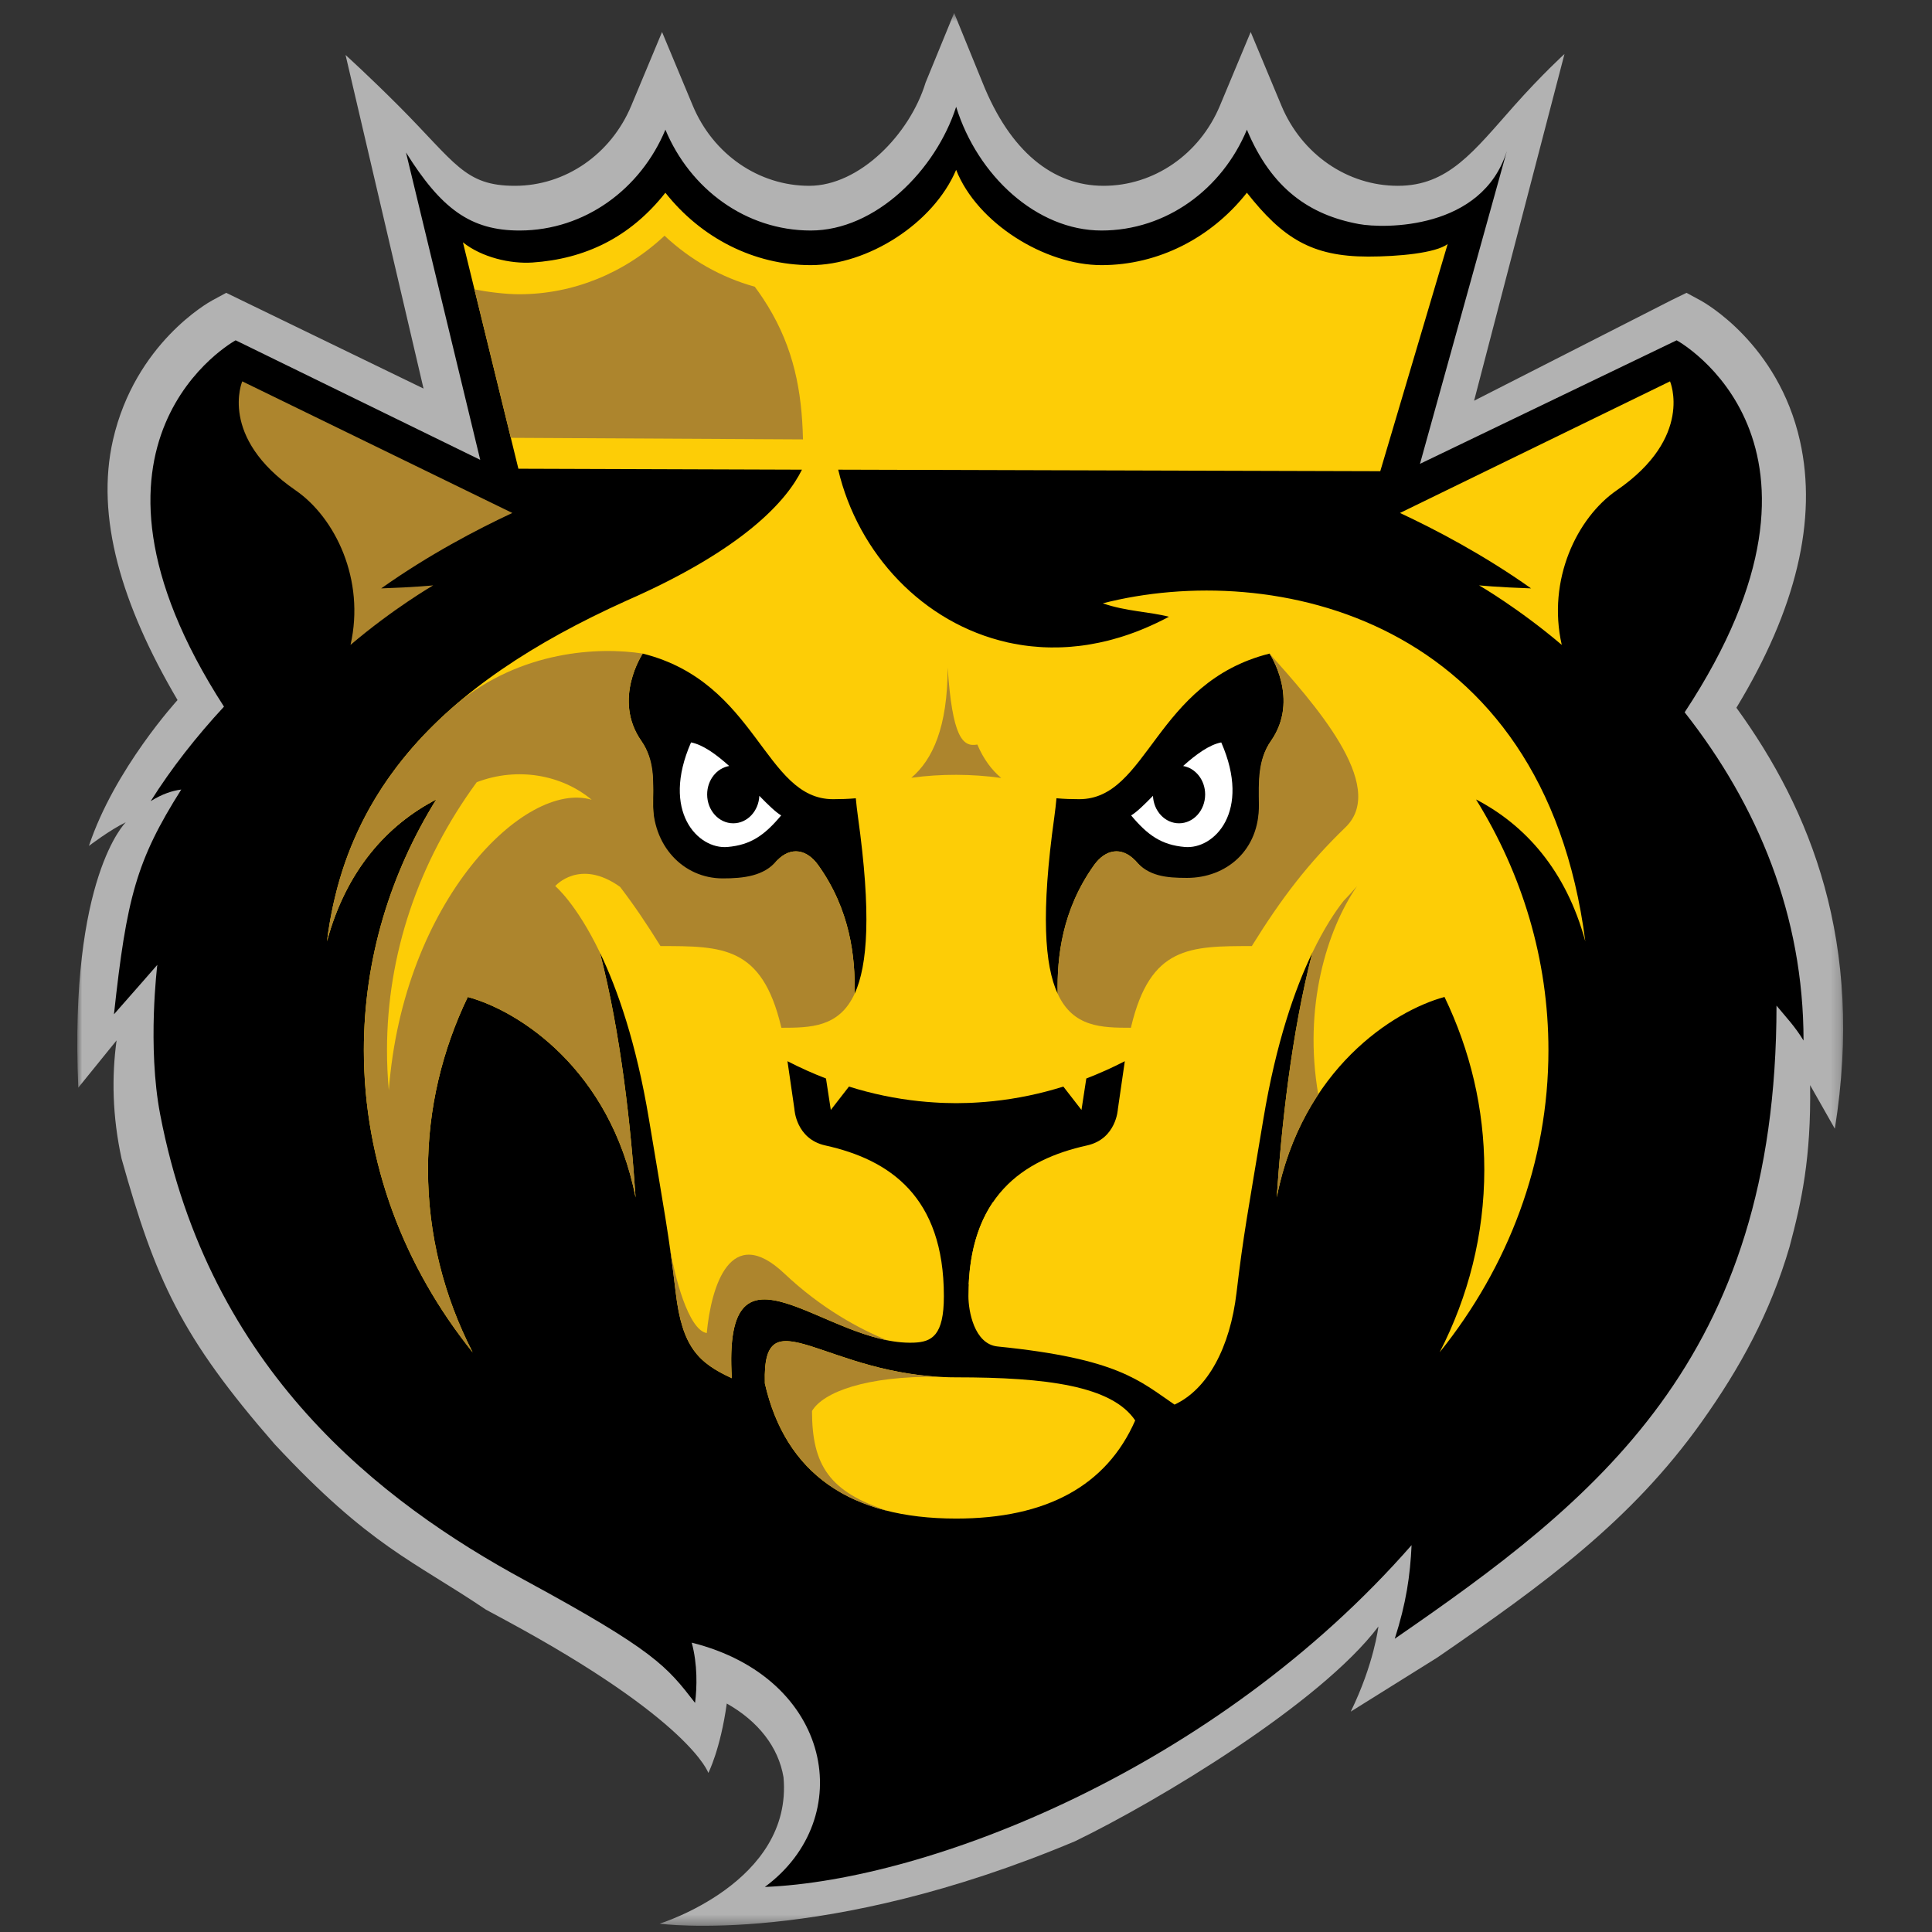
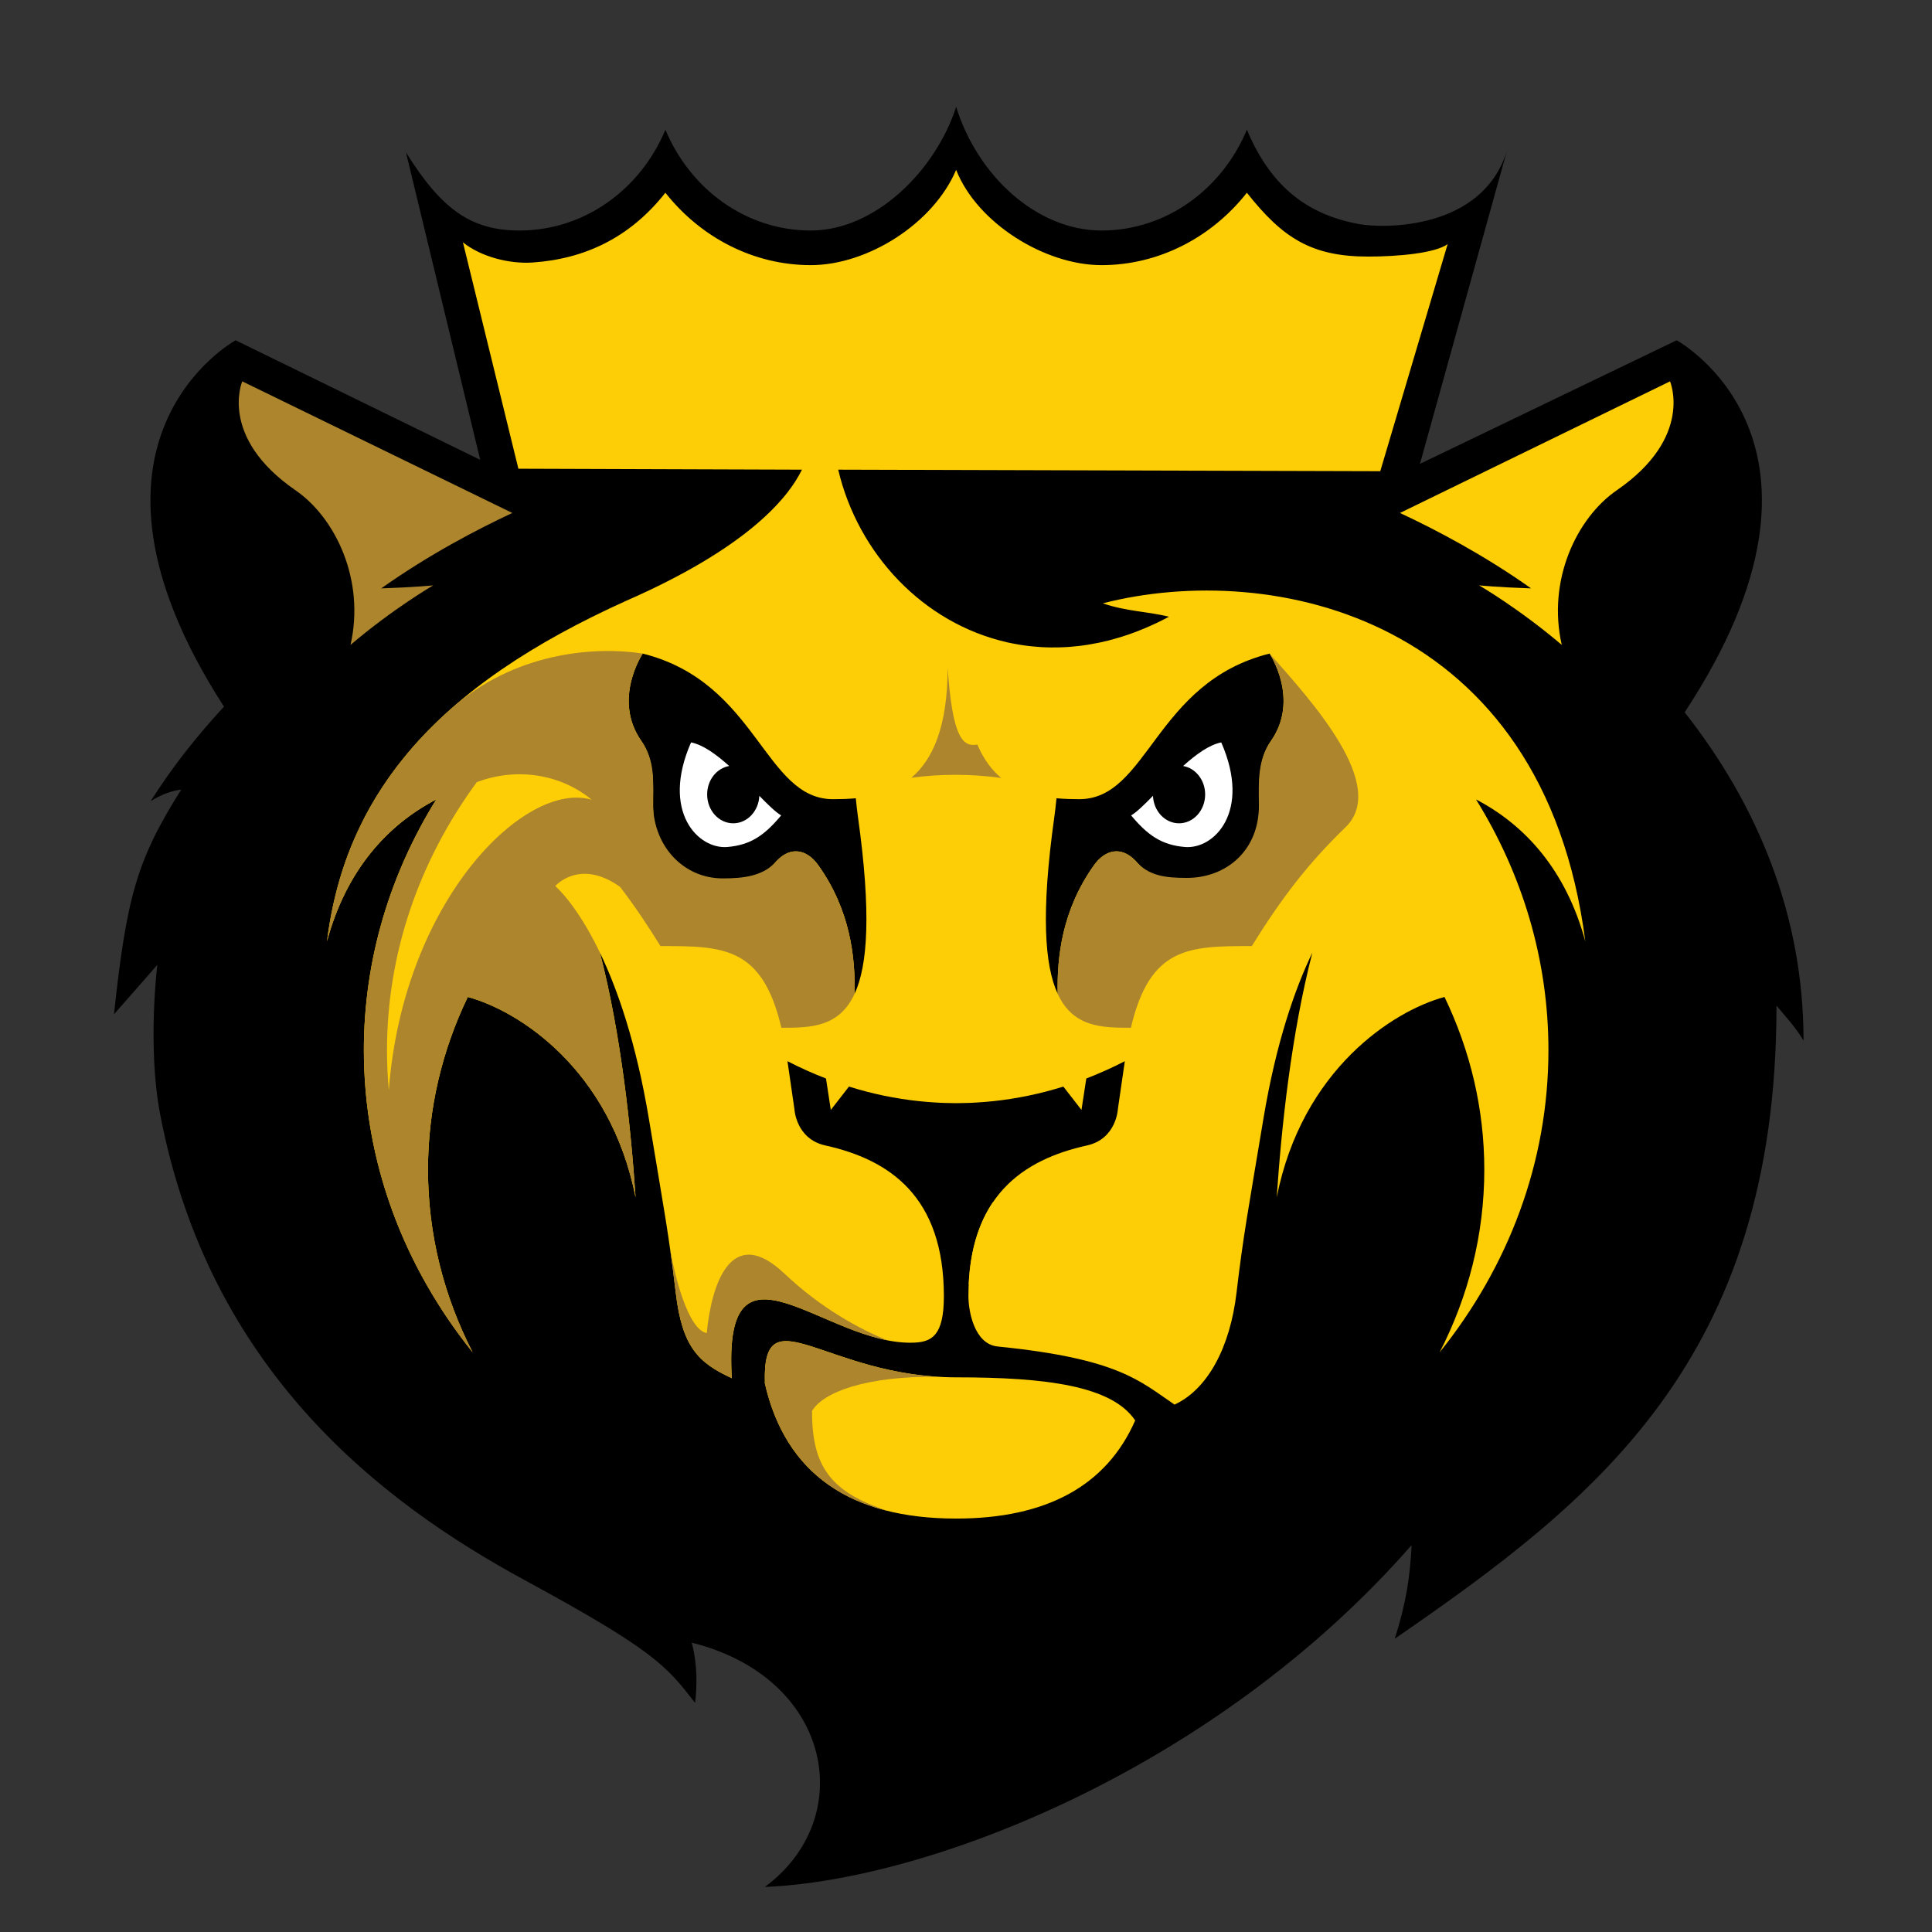
<svg xmlns="http://www.w3.org/2000/svg" xmlns:xlink="http://www.w3.org/1999/xlink" width="200px" height="200px" viewBox="0 0 200 200" version="1.1">
  <rect x="0" y="0" width="200" height="200" fill="#333333" stroke="none" />
  <title>kings-pa</title>
  <desc>Created with Sketch.</desc>
  <defs>
    <polygon id="path-1" points="0 0.643 182.803 0.643 182.803 198.658 0 198.658" />
  </defs>
  <g id="kings-pa" stroke="none" stroke-width="1" fill="none" fill-rule="evenodd">
    <g id="kings-pa_BGD">
      <g id="Group-46" transform="translate(8, 0)">
        <g id="Group-3" transform="translate(0, 0.699)">
          <mask id="mask-2" fill="white">
            <use xlink:href="#path-1" />
          </mask>
          <g id="Clip-2" />
-           <path d="M181.941,116.148 C185.023,96.908 179.424,83.144 171.752,72.566 C177.945,62.364 180.159,53.082 178.333,44.944 C176.072,34.859 168.38,30.588 168.054,30.411 L166.587,29.615 L165.091,30.343 L144.598,40.783 L153.955,4.89 C153.955,4.89 151.644,6.987 148.752,10.243 C144.53,15 141.919,18.536 136.704,18.536 C131.489,18.536 126.76,15.281 124.655,10.243 L121.471,2.615 L118.285,10.243 C116.18,15.281 111.451,18.536 106.236,18.536 C101.021,18.536 96.569,15.008 93.711,7.849 L90.772,0.643 L87.816,7.851 C86.186,13.191 80.983,18.536 75.768,18.536 C70.552,18.536 65.824,15.281 63.719,10.243 L60.535,2.615 L57.349,10.243 C55.244,15.281 50.515,18.536 45.299,18.536 C40.085,18.536 39.153,16.157 33.251,10.243 C30.193,7.179 27.772,4.992 27.772,4.992 L35.844,39.525 L16.913,30.343 L15.417,29.615 L13.949,30.411 C13.625,30.587 5.989,34.831 3.697,44.839 C1.882,52.779 4.542,61.853 10.38,71.771 C10.38,71.771 3.848,78.901 1.206,86.869 C1.206,86.869 3.407,85.192 5.022,84.423 C5.022,84.423 -0.849,90.085 0.105,111.894 L4.068,107.002 C3.555,110.776 3.629,114.831 4.582,119.235 C8.105,131.818 10.747,137.689 20.433,148.804 C30.34,159.43 34.744,160.827 42.301,165.929 C42.965,166.286 43.617,166.638 44.257,166.984 C63.542,177.391 65.327,182.835 65.327,182.835 C65.327,182.835 66.573,180.41 67.236,175.65 C70.477,177.474 72.582,180.149 73.108,183.278 C74.097,194.171 60.29,198.437 60.29,198.437 C60.29,198.437 77.315,200.826 103.284,189.908 C111.943,185.713 128.675,175.647 134.692,167.678 C134.692,167.678 134.251,171.523 131.83,176.486 L140.783,170.893 C151.765,163.339 160.844,156.774 168.154,146.497 C172.133,140.908 175.246,135.223 177.244,128.404 C178.501,123.692 179.491,119.183 179.381,111.633 L181.95,116.159 L181.941,116.148 Z" id="Fill-1" fill="#B2B2B2" mask="url(#mask-2)" />
        </g>
        <path d="M166.395,73.738 C184.86,45.711 165.567,35.228 165.567,35.228 L138.995,48.017 L147.986,15.645 C145.43,23.813 135.286,23.679 132.654,23.19 C127.616,22.256 123.64,19.575 121.078,13.425 C118.515,19.575 112.741,23.863 106.029,23.863 C99.317,23.863 93.181,18.171 90.981,11.057 C88.868,17.618 82.643,23.863 75.93,23.863 C69.219,23.863 63.445,19.575 60.883,13.425 C58.32,19.575 52.545,23.838 45.832,23.863 C40.697,23.881 37.664,21.587 34.028,15.783 L41.712,47.602 L16.394,35.228 C16.394,35.228 -2.624,45.567 15.186,73.152 C12.297,76.271 9.739,79.539 7.601,82.931 C8.831,82.174 9.827,81.859 10.765,81.732 C6.118,89.079 5.104,92.955 3.798,104.998 C5.44,103.147 8.286,99.879 8.286,99.879 C8.286,99.879 7.23,108.33 8.584,115.379 C13.667,141.875 31.413,155.488 46.331,163.583 C59.811,170.899 61.021,172.499 63.952,176.281 C64.159,174.685 64.218,172.295 63.607,170.046 C78.215,173.7 80.819,188.22 71.176,195.336 C88.056,194.664 117.799,183.178 138.127,159.951 C137.981,163.135 137.565,165.962 136.386,169.641 C157.08,155.373 175.903,140.805 175.903,104.1 C176.921,105.344 177.778,106.202 178.702,107.716 C178.702,94.82 173.998,83.391 166.395,73.738" id="Fill-4" fill="#000000" />
        <path d="M92.28,132.976 C93.737,131.352 94.495,128.221 94.806,124.429 C93.367,126.539 92.445,129.317 92.28,132.976" id="Fill-6" fill="#FDCD06" />
        <path d="M156.111,97.452 C151.785,63.788 123.671,57.966 106.161,62.455 C108.604,63.303 110.987,63.318 113.008,63.847 C112.147,64.309 111.29,64.71 110.437,65.067 C110.302,65.123 110.165,65.18 110.028,65.235 C109.857,65.303 109.687,65.37 109.517,65.435 C109.281,65.523 109.046,65.608 108.811,65.689 C108.631,65.75 108.452,65.808 108.274,65.866 C108.145,65.907 108.016,65.948 107.887,65.987 C107.643,66.06 107.398,66.13 107.155,66.196 C106.988,66.242 106.825,66.286 106.659,66.328 C106.486,66.37 106.313,66.409 106.141,66.448 C106.017,66.477 105.894,66.503 105.77,66.529 C105.494,66.587 105.218,66.639 104.944,66.686 C104.815,66.709 104.688,66.732 104.559,66.752 C104.387,66.779 104.215,66.803 104.043,66.826 C103.924,66.842 103.804,66.855 103.686,66.87 C103.407,66.902 103.13,66.929 102.853,66.952 C102.734,66.961 102.613,66.97 102.493,66.979 C102.324,66.989 102.156,66.999 101.987,67.005 C101.869,67.011 101.751,67.013 101.632,67.016 C101.36,67.023 101.087,67.026 100.817,67.023 C100.702,67.021 100.585,67.02 100.471,67.016 C100.304,67.012 100.14,67.007 99.975,66.999 C99.855,66.992 99.736,66.984 99.618,66.976 C99.354,66.958 99.093,66.937 98.833,66.91 C98.719,66.899 98.605,66.887 98.492,66.874 C98.332,66.855 98.173,66.835 98.013,66.812 C97.878,66.793 97.746,66.772 97.611,66.75 C97.373,66.711 97.137,66.67 96.902,66.624 C96.791,66.603 96.68,66.581 96.569,66.557 C96.468,66.536 96.365,66.518 96.263,66.495 L96.263,66.49 C87.554,64.519 80.82,57.318 78.771,48.62 L134.885,48.779 L141.861,25.266 C140.605,26.203 136.749,26.561 133.631,26.561 C127.751,26.561 124.767,24.626 121.077,19.952 C117.388,24.626 111.908,27.447 106.028,27.447 C100.148,27.447 93.144,23.086 90.979,17.584 C88.614,23.156 81.811,27.447 75.93,27.447 C70.05,27.447 64.572,24.627 60.881,19.952 C57.192,24.627 52.504,26.811 47.117,27.176 C44.834,27.33 41.869,26.644 39.922,25.086 L45.663,48.522 L75.017,48.62 C73.488,51.738 69.13,56.8 56.821,62.195 C47.281,66.503 39.585,71.544 34.206,77.958 C34.193,77.974 34.181,77.989 34.169,78.004 C33.814,78.428 33.47,78.858 33.137,79.294 C33.114,79.323 33.092,79.353 33.069,79.383 C32.033,80.742 31.097,82.162 30.265,83.648 C30.228,83.713 30.195,83.779 30.158,83.843 C29.931,84.255 29.713,84.67 29.502,85.091 C29.447,85.203 29.392,85.313 29.338,85.424 C29.146,85.819 28.96,86.217 28.783,86.62 C28.733,86.733 28.682,86.844 28.634,86.957 C28.43,87.43 28.236,87.907 28.052,88.392 C28.039,88.427 28.024,88.462 28.011,88.497 C27.812,89.027 27.624,89.565 27.448,90.111 C27.416,90.209 27.389,90.311 27.358,90.409 C27.222,90.84 27.094,91.275 26.974,91.715 C26.926,91.89 26.881,92.067 26.836,92.243 C26.738,92.62 26.646,93 26.559,93.384 C26.515,93.577 26.472,93.77 26.43,93.966 C26.348,94.361 26.272,94.761 26.199,95.164 C26.168,95.341 26.133,95.515 26.104,95.694 C26.008,96.272 25.921,96.858 25.849,97.452 L25.849,97.45 C27.846,90.078 32.087,85.4 37.16,82.761 C32.385,90.467 29.667,99.309 29.667,108.713 C29.667,120.366 33.836,131.158 40.928,139.993 C37.958,134.208 36.306,127.813 36.306,121.086 C36.306,114.754 37.775,108.718 40.423,103.207 C45.711,104.631 55.168,110.69 57.793,123.949 L57.792,123.95 C57.793,123.952 57.793,123.953 57.795,123.954 C57.315,116.738 56.288,107.068 54.107,98.621 C55.91,102.376 57.856,107.915 59.178,115.854 C60.747,125.279 61.256,127.882 61.953,133.819 C62.619,139.483 64.325,141.085 67.758,142.671 C66.78,126.564 77.496,139.344 86.597,138.991 C88.46,138.919 89.71,138.264 89.71,134.18 C89.71,123.852 84.078,120.046 77.437,118.577 C74.383,117.902 74.238,114.815 74.238,114.815 L73.519,109.856 C74.825,110.528 76.156,111.125 77.507,111.647 L78.005,114.901 L79.883,112.482 C82.249,113.226 84.675,113.732 87.149,113.993 C87.66,114.047 88.173,114.089 88.688,114.122 C88.88,114.134 89.071,114.146 89.263,114.156 C89.435,114.164 89.608,114.17 89.78,114.177 C90.179,114.191 90.579,114.2 90.979,114.2 C91.381,114.2 91.781,114.191 92.18,114.177 C92.352,114.17 92.524,114.164 92.697,114.156 C92.889,114.146 93.08,114.134 93.272,114.122 C93.786,114.089 94.299,114.047 94.81,113.993 L94.811,113.993 C97.283,113.732 99.71,113.226 102.076,112.482 L103.954,114.901 L104.453,111.647 C105.804,111.125 107.135,110.528 108.44,109.856 L107.722,114.815 C107.722,114.815 107.577,117.902 104.523,118.577 C97.881,120.046 92.25,123.852 92.25,134.18 C92.25,135.678 92.833,139.141 95.277,139.388 C107.75,140.644 109.946,142.93 113.587,145.404 C117.02,143.817 119.339,139.483 120.005,133.819 C120.704,127.882 121.213,125.279 122.782,115.854 C124.103,107.915 126.049,102.376 127.853,98.621 C125.672,107.067 124.646,116.734 124.166,123.949 C126.792,110.69 136.25,104.631 141.536,103.207 C144.186,108.718 145.654,114.754 145.654,121.086 C145.654,127.813 144.001,134.208 141.031,139.993 C148.124,131.158 152.293,120.366 152.293,108.713 C152.293,99.309 149.574,90.467 144.8,82.761 C149.874,85.4 154.114,90.079 156.111,97.452 M80.47,102.875 C80.552,99.058 80.009,94.185 76.702,89.558 C75.529,87.917 73.868,87.607 72.452,89.071 C72.446,89.077 72.435,89.081 72.429,89.086 C71.079,90.705 69.149,91.726 66.999,91.726 C62.92,91.726 59.612,88.074 59.612,83.569 C59.612,81.212 59.773,78.678 58.398,76.715 C55.366,72.393 58.535,67.659 58.535,67.659 C70.432,70.634 71.09,82.732 78.24,82.732 C78.996,82.732 79.791,82.709 80.593,82.638 C80.65,83.248 80.722,83.895 80.819,84.588 C82.206,94.523 81.825,99.93 80.47,102.875 M123.562,76.715 C122.187,78.678 122.348,81.212 122.348,83.569 C122.348,88.074 119.04,91.726 114.961,91.726 C112.811,91.726 110.881,90.705 109.531,89.086 C109.524,89.081 109.513,89.077 109.508,89.071 C108.091,87.607 106.43,87.917 105.257,89.558 C101.951,94.185 101.408,99.058 101.49,102.875 C100.135,99.93 99.753,94.523 101.141,84.588 C101.237,83.895 101.31,83.248 101.366,82.636 C102.168,82.709 102.962,82.732 103.719,82.732 C110.87,82.732 111.528,70.634 123.425,67.659 C123.425,67.659 126.593,72.393 123.562,76.715" id="Fill-8" fill="#FDCD06" />
        <path d="M123.425,67.659 C123.425,67.659 126.593,72.393 123.562,76.715 C122.187,78.678 122.294,80.912 122.321,83.3 C122.376,88.024 118.953,90.879 114.874,90.879 C112.722,90.879 110.881,90.704 109.531,89.086 C109.524,89.08 109.514,89.076 109.508,89.071 C108.091,87.606 106.43,87.915 105.257,89.558 C101.952,94.184 101.408,99.055 101.49,102.871 C103.091,106.354 106.054,106.393 109.068,106.393 C109.068,106.393 109.077,106.351 109.097,106.279 C111.086,97.945 115.156,97.937 121.586,97.937 C124.7,92.912 127.454,89.342 131.285,85.64 C135.758,81.319 127.781,72.568 123.425,67.659" id="Fill-10" fill="#AD852D" />
        <path d="M90.98,142.581 C77.497,142.581 70.916,133.798 71.179,143.116 C71.179,143.142 71.176,143.167 71.176,143.193 C73.308,152.543 80.015,157.202 90.98,157.202 C100.311,157.202 106.547,153.814 109.515,147.044 C107.111,143.464 100.331,142.581 90.98,142.581" id="Fill-12" fill="#FDCD06" />
        <path d="M76.059,146.064 C77.222,144.107 81.668,142.433 89.118,142.525 C76.89,141.792 70.929,134.237 71.178,143.117 C71.178,143.142 71.176,143.168 71.176,143.193 C72.806,150.346 77.119,154.75 83.963,156.427 C77.849,154.451 76.059,151.674 76.059,146.064" id="Fill-14" fill="#AD852D" />
-         <path d="M132.483,91.725 C132.009,92.288 131.543,92.797 131.088,93.26 C130.235,94.347 129.076,96.076 127.848,98.631 C125.67,107.073 124.646,116.736 124.167,123.947 C125.013,119.677 126.569,116.158 128.466,113.294 C126.903,104.272 129.344,96.274 132.483,91.725" id="Fill-16" fill="#AD852D" />
-         <path d="M81.262,100.322 C81.272,100.271 81.283,100.224 81.292,100.171 L81.292,100.17 C81.283,100.221 81.272,100.271 81.262,100.322" id="Fill-18" fill="#AD852D" />
-         <path d="M80.627,102.51 C80.589,102.602 80.551,102.691 80.512,102.779 C80.551,102.691 80.589,102.602 80.627,102.51" id="Fill-20" fill="#AD852D" />
        <path d="M76.702,89.558 C75.529,87.916 73.868,87.606 72.452,89.072 C72.446,89.077 72.435,89.08 72.429,89.086 C71.079,90.704 68.961,90.931 66.811,90.931 C62.732,90.931 59.482,87.531 59.593,82.843 C59.643,80.774 59.773,78.679 58.398,76.716 C55.366,72.393 58.535,67.659 58.535,67.659 C54.049,66.95 45.93,67.319 39.242,72.898 C31.806,79.277 27.111,87.155 25.849,97.451 L25.849,97.452 L25.849,97.449 C27.846,90.079 32.087,85.4 37.16,82.761 C32.385,90.467 29.667,99.31 29.667,108.714 C29.667,120.366 33.836,131.159 40.928,139.993 C37.958,134.209 36.306,127.813 36.306,121.086 C36.306,114.754 37.775,108.718 40.423,103.206 C45.711,104.632 55.168,110.69 57.793,123.95 L57.792,123.95 C57.793,123.951 57.793,123.953 57.795,123.954 C57.315,116.739 56.288,107.069 54.107,98.622 C51.66,93.528 49.477,91.726 49.477,91.726 C49.477,91.726 51.991,88.814 56.191,91.809 C57.601,93.649 58.95,95.64 60.373,97.937 C66.803,97.937 70.872,97.945 72.861,106.279 C72.881,106.351 72.892,106.394 72.892,106.394 C75.906,106.394 78.869,106.354 80.47,102.872 C80.552,99.055 80.008,94.183 76.702,89.558 M32.251,112.876 C32.125,111.498 32.062,110.108 32.062,108.714 C32.062,98.809 35.314,89.208 41.352,80.973 C45.61,79.346 50.2,80.234 53.251,82.792 C46.371,80.731 33.724,93.229 32.251,112.876" id="Fill-22" fill="#AD852D" />
        <path d="M81.197,100.629 C81.18,100.705 81.162,100.78 81.145,100.855 C81.162,100.78 81.18,100.705 81.197,100.629" id="Fill-24" fill="#AD852D" />
        <path d="M80.791,102.074 C80.767,102.142 80.743,102.212 80.717,102.278 C80.743,102.212 80.767,102.142 80.791,102.074" id="Fill-26" fill="#AD852D" />
        <path d="M81.085,101.099 C81.064,101.18 81.043,101.261 81.022,101.339 C81.043,101.261 81.064,101.18 81.085,101.099" id="Fill-28" fill="#AD852D" />
        <path d="M80.924,101.673 C80.901,101.744 80.878,101.814 80.855,101.884 C80.878,101.814 80.901,101.744 80.924,101.673" id="Fill-30" fill="#AD852D" />
        <path d="M70.606,82.385 C70.537,83.967 69.358,85.228 67.907,85.228 C66.414,85.228 65.204,83.891 65.204,82.241 C65.204,80.752 66.191,79.521 67.483,79.295 C66.144,78.089 64.765,77.089 63.537,76.854 C60.398,84.001 64.261,87.947 67.312,87.68 C69.724,87.469 71.151,86.462 72.866,84.411 C72.296,84.079 71.512,83.309 70.606,82.385" id="Fill-32" fill="#FFFFFF" />
        <path d="M118.423,76.855 C117.196,77.09 115.816,78.088 114.477,79.295 C115.769,79.521 116.757,80.751 116.757,82.241 C116.757,83.89 115.546,85.228 114.053,85.228 C112.602,85.228 111.423,83.966 111.355,82.385 C110.448,83.31 109.664,84.078 109.094,84.412 C110.81,86.463 112.236,87.47 114.648,87.68 C117.699,87.947 121.562,84.001 118.423,76.855" id="Fill-34" fill="#FFFFFF" />
-         <path d="M75.09,44.468 C74.878,39.584 73.86,35.226 70.962,30.857 C70.701,30.465 70.425,30.073 70.133,29.68 C66.692,28.729 63.493,26.931 60.792,24.402 C56.642,28.288 51.317,30.461 45.743,30.461 C44.36,30.461 42.477,30.227 41.115,29.958 L44.884,45.323 L75.125,45.486 C75.117,45.144 75.105,44.805 75.09,44.468" id="Fill-36" fill="#AD852D" />
        <path d="M28.286,66.759 C32.74,62.972 36.844,60.598 36.844,60.598 C36.844,60.598 34.933,60.794 31.463,60.91 C36.378,57.425 41.379,54.808 45.034,53.102 L17.079,39.478 C17.079,39.478 14.597,45.251 22.588,50.751 C26.718,53.592 29.818,60.033 28.286,66.759" id="Fill-38" fill="#AD852D" />
        <path d="M164.881,39.478 L136.925,53.102 C140.582,54.808 145.581,57.424 150.498,60.91 C147.026,60.793 145.115,60.597 145.115,60.597 C145.115,60.597 149.22,62.973 153.673,66.759 C152.142,60.032 155.242,53.592 159.372,50.75 C167.364,45.251 164.881,39.478 164.881,39.478" id="Fill-40" fill="#FDCD06" />
        <path d="M65.163,137.999 C63.264,137.681 61.808,132.126 61.319,128.94 C61.538,130.448 61.737,131.971 61.953,133.818 C62.619,139.483 64.325,141.084 67.758,142.671 C66.877,128.165 75.482,137.087 83.849,138.747 C80.951,137.562 77.036,135.463 73.19,131.829 C67.618,126.563 65.622,133.131 65.163,137.999" id="Fill-42" fill="#AD852D" />
        <path d="M95.644,80.534 C94.67,79.718 93.82,78.6 93.174,77.074 C91.62,77.374 90.586,76.232 90.1,69.107 C90.1,75.277 88.534,78.659 86.343,80.513 C89.423,80.098 92.583,80.111 95.644,80.534" id="Fill-44" fill="#AD852D" />
      </g>
    </g>
  </g>
</svg>